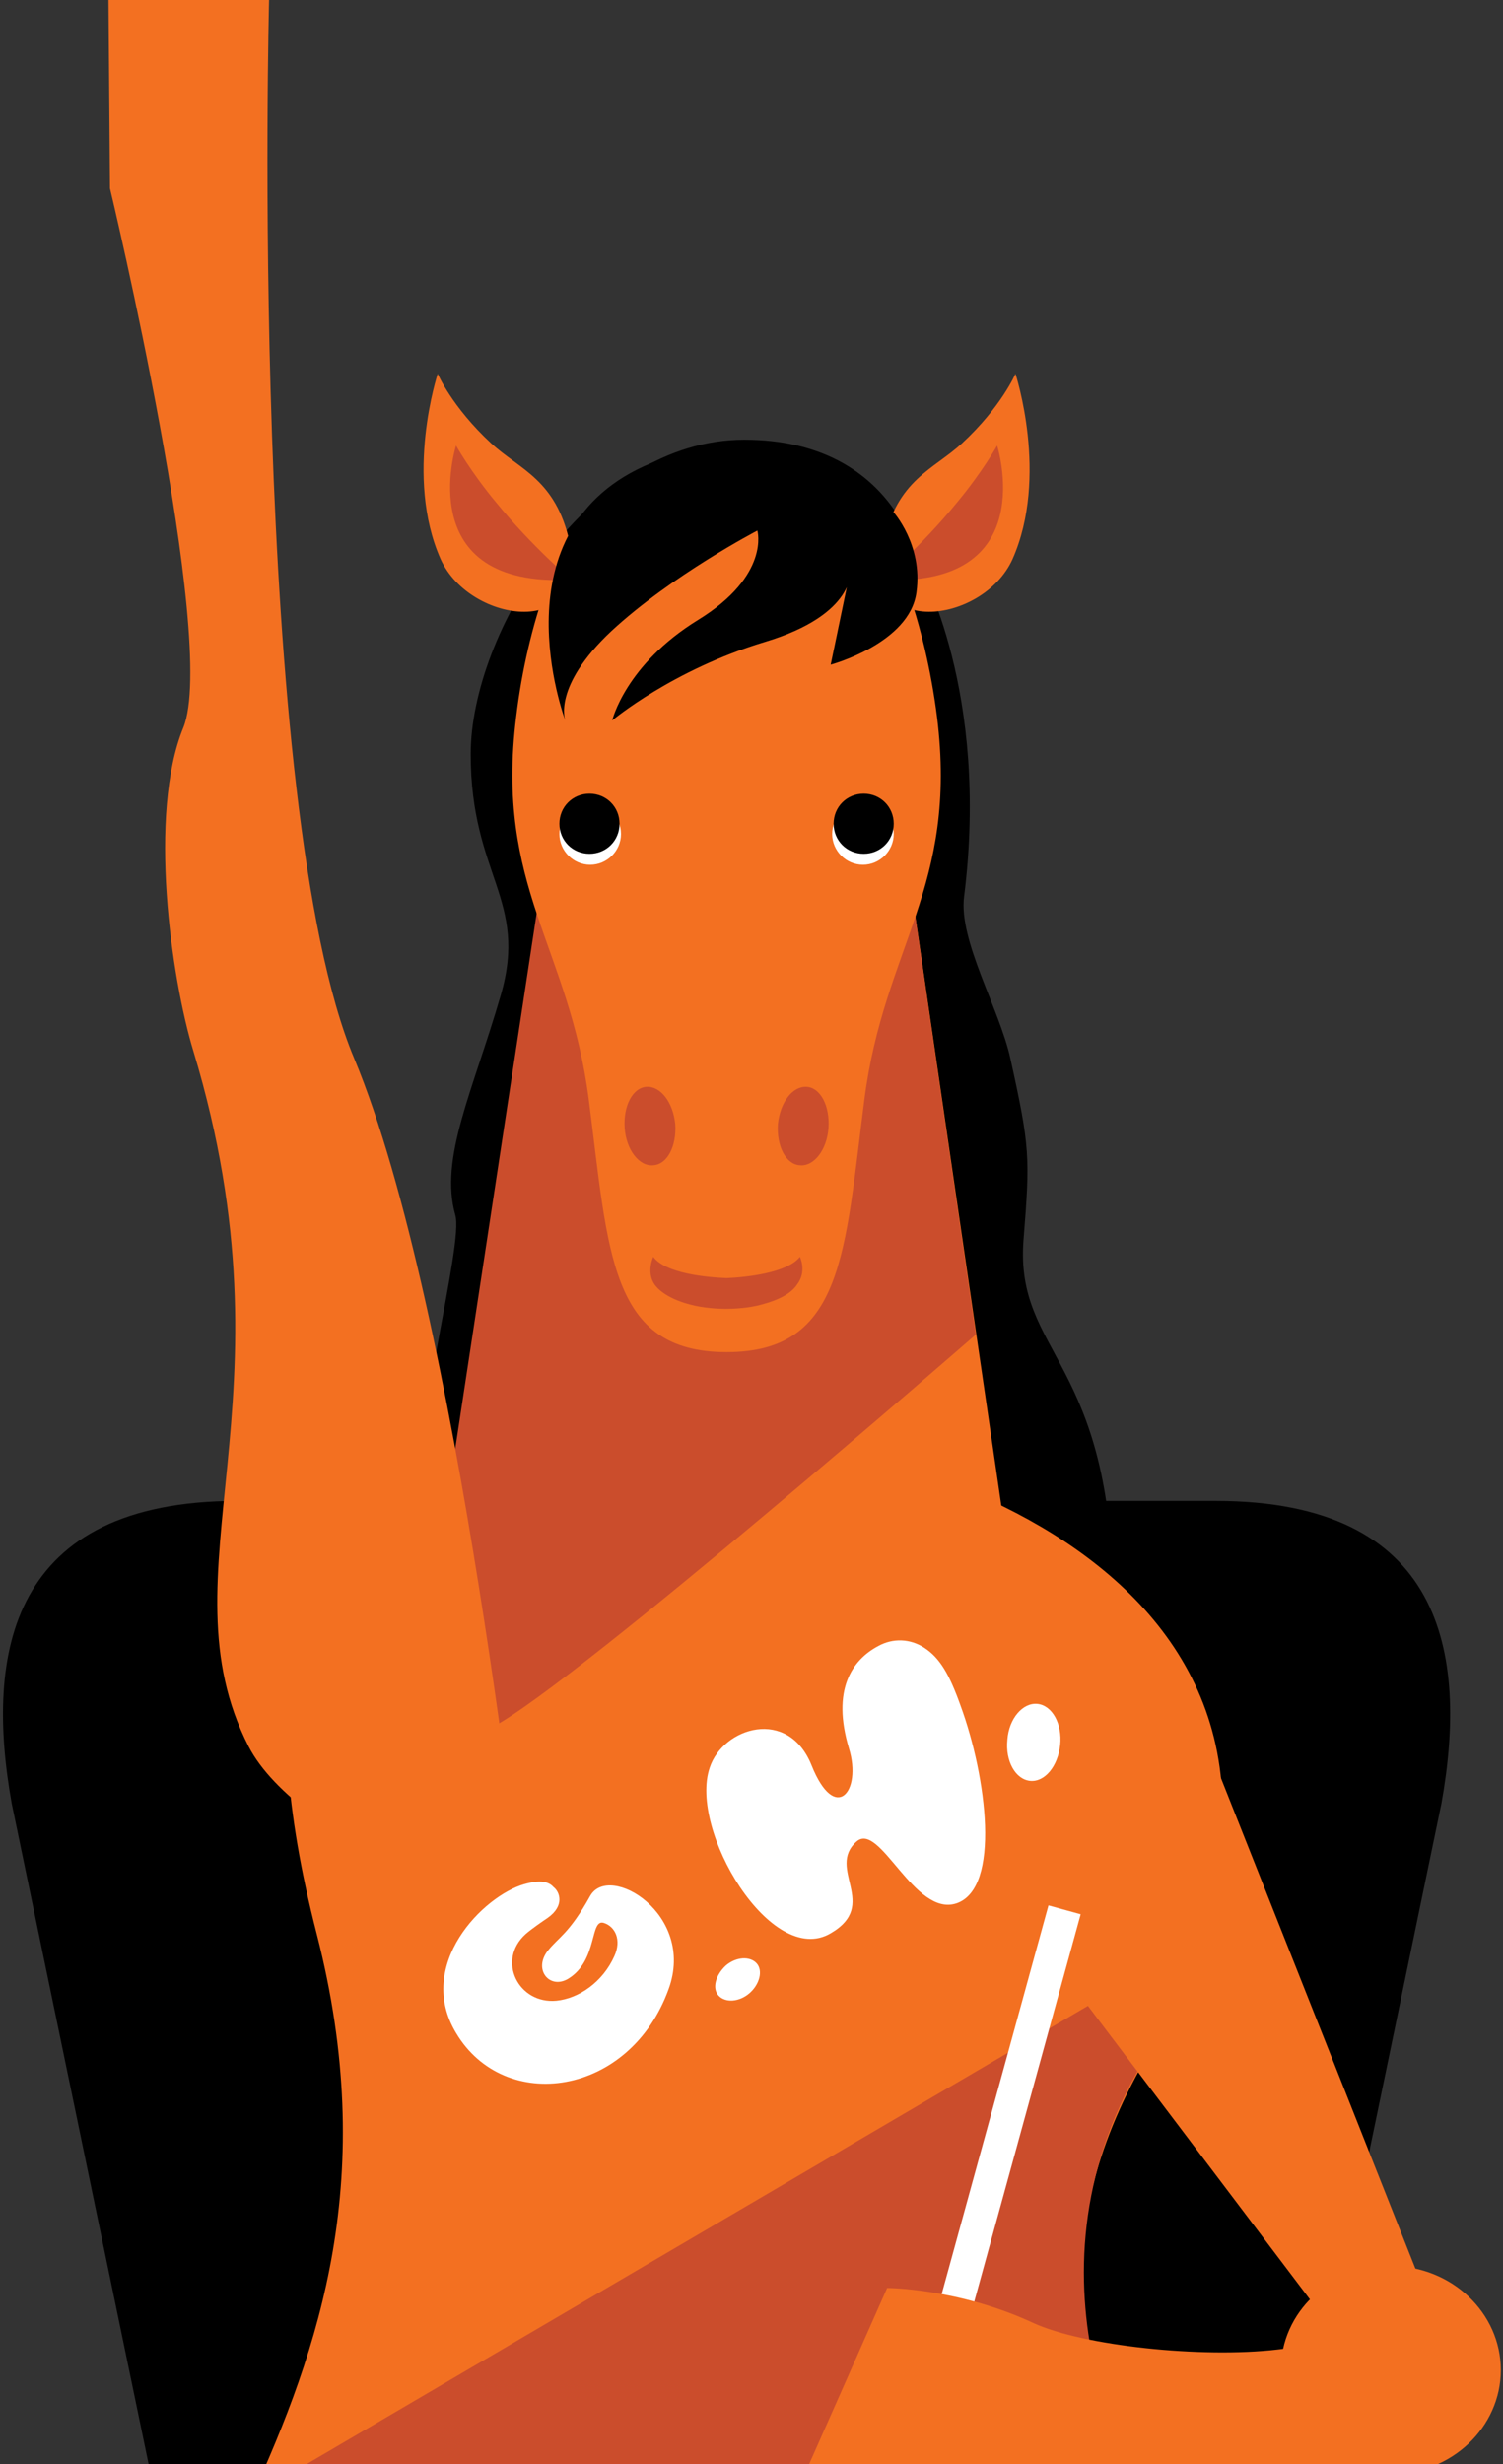
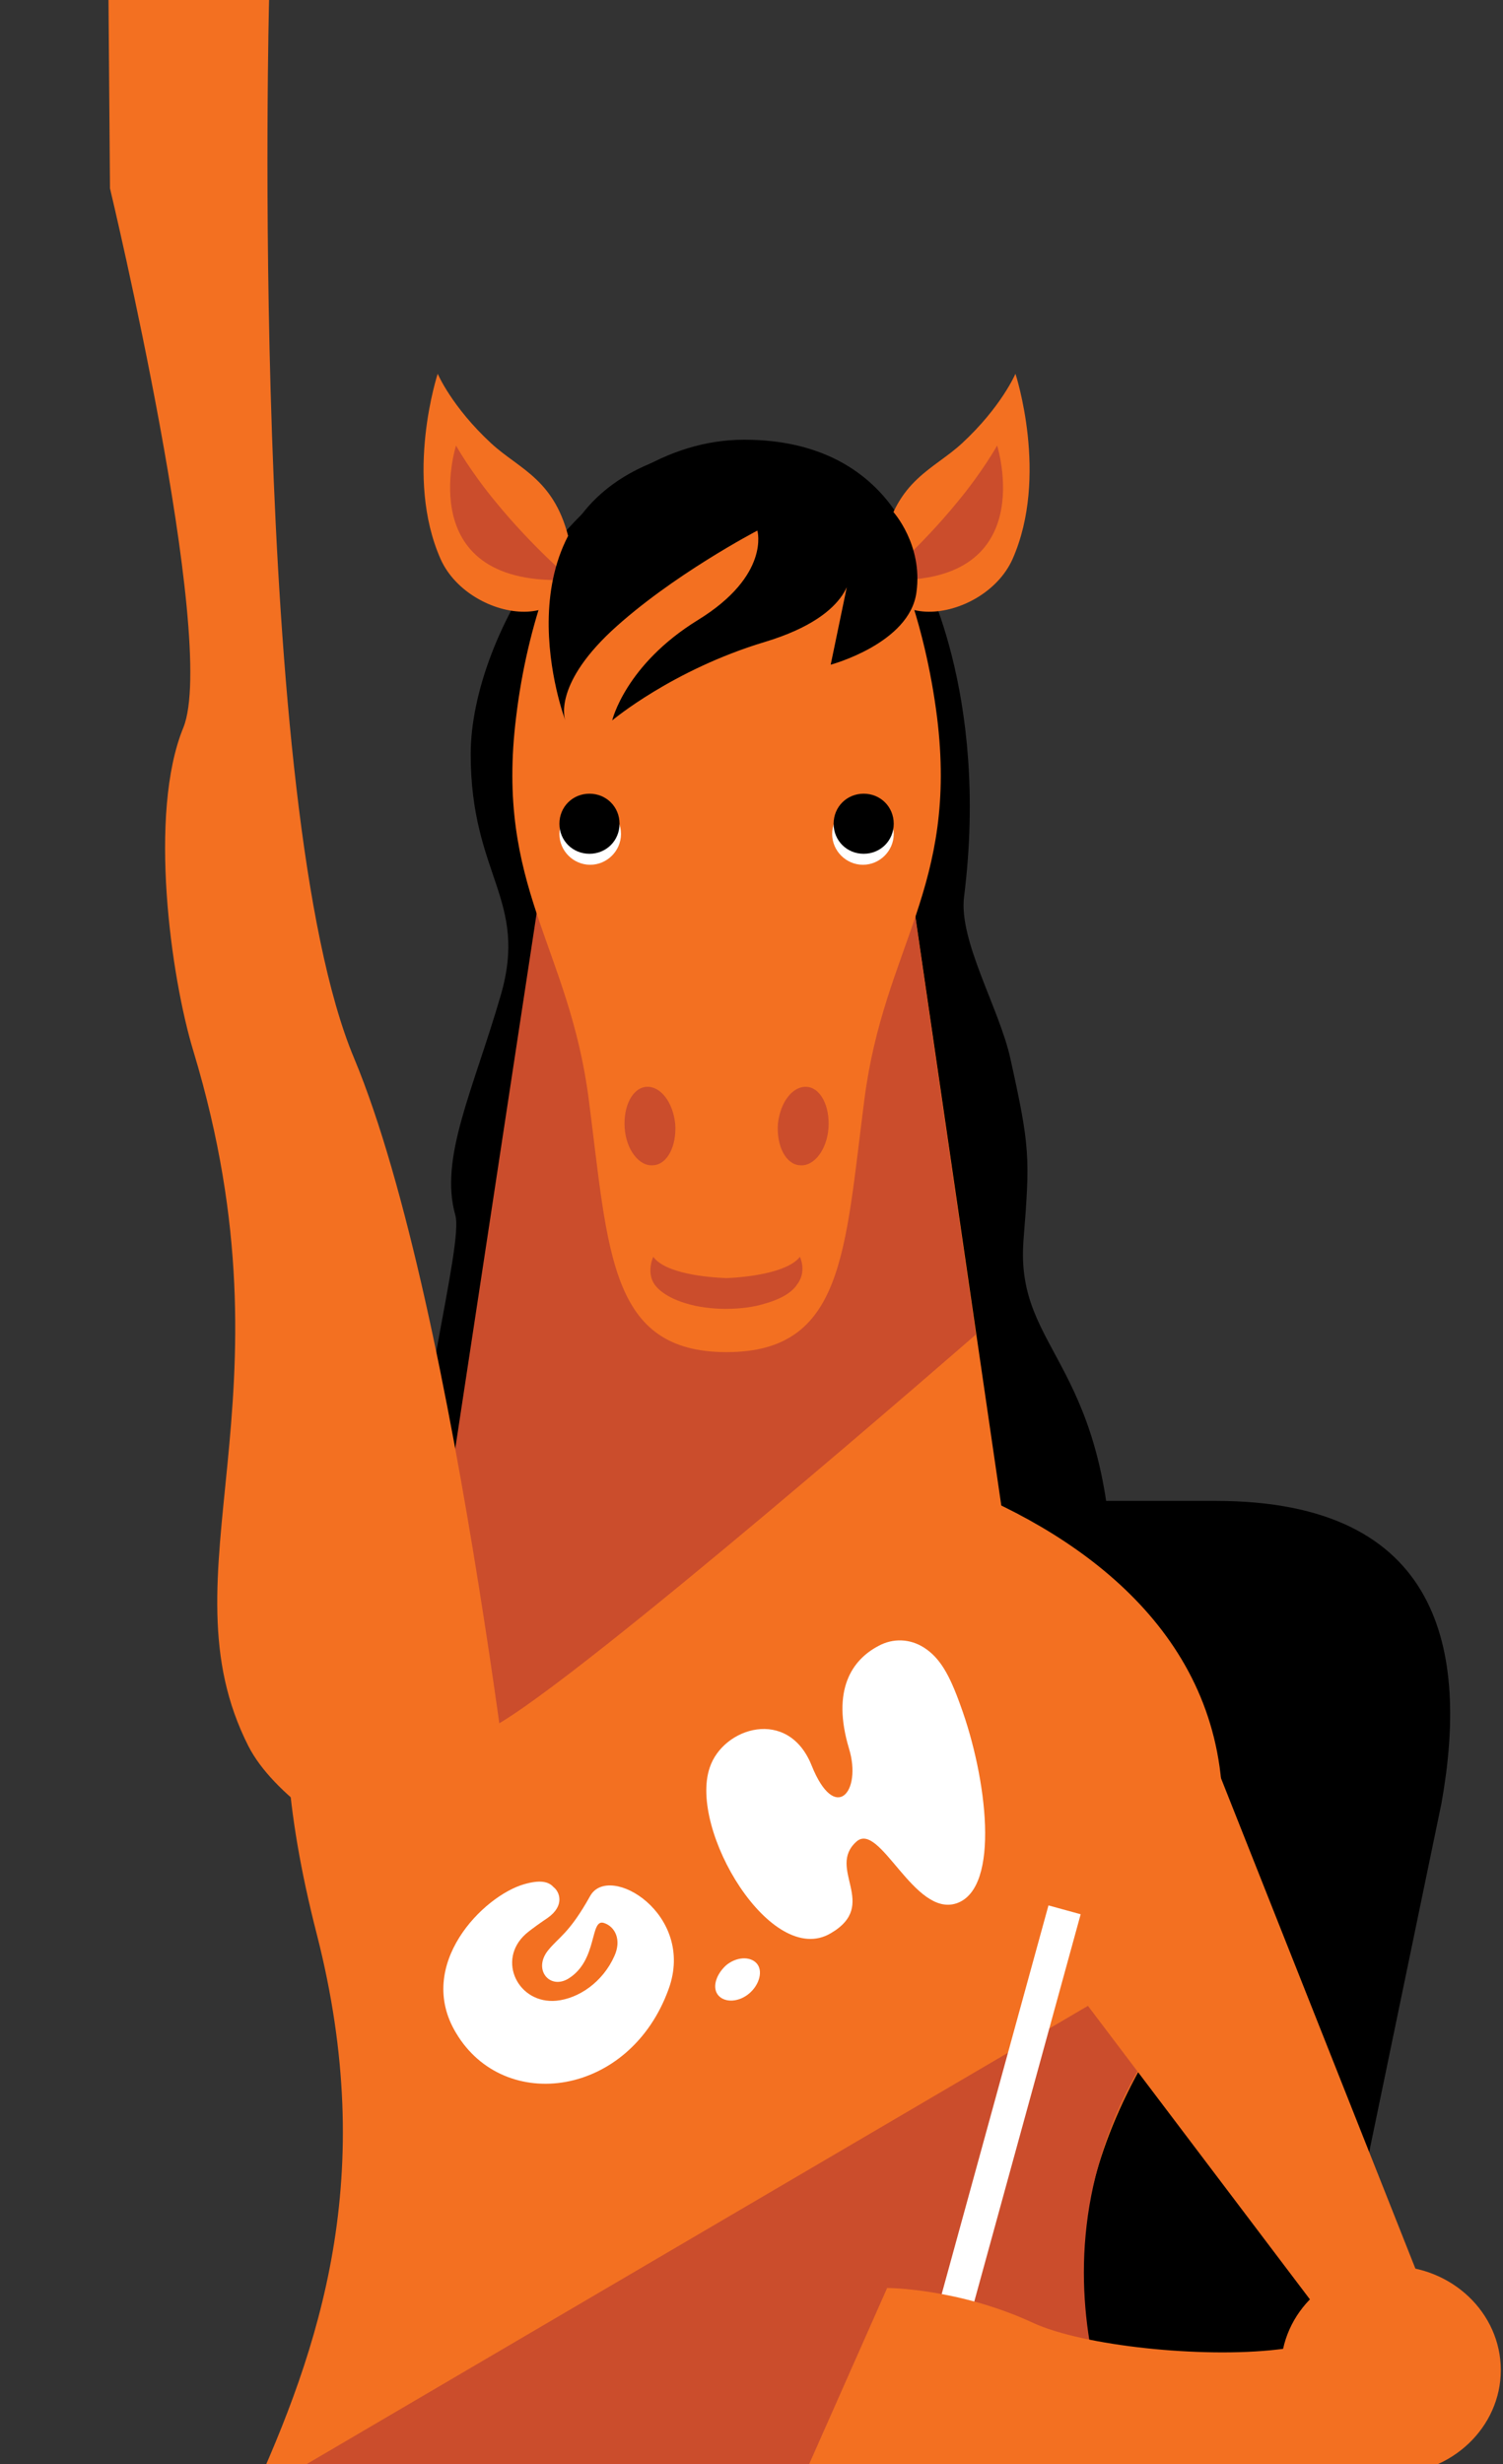
<svg xmlns="http://www.w3.org/2000/svg" width="180" height="295" viewBox="0 0 180 295" fill="none">
  <rect x="0" y="0" width="180" height="295" fill="#333333" stroke="none" />
  <g clip-path="url(#clip0)">
    <path fill-rule="evenodd" clip-rule="evenodd" d="M172.624 215.92C175.873 197.846 172.8 179.684 145.581 179.684H87.015V299.338H155.331L172.624 215.92Z" fill="black" />
-     <path fill-rule="evenodd" clip-rule="evenodd" d="M1.405 215.92C-1.844 197.846 1.229 179.684 28.449 179.684H87.015V299.338H18.699L1.405 215.92Z" fill="black" />
    <path d="M110.195 68.084C110.195 68.084 107.649 52.642 89.122 52.642C70.507 52.642 56.371 75.717 56.371 90.281C56.371 104.845 63.307 107.653 59.971 119.146C56.634 130.64 52.595 138.624 54.527 145.467C56.546 152.311 31.434 226.799 69.278 234.432C107.122 242.065 133.288 217.938 133.288 191.617C133.288 162.751 121.522 162.225 122.576 148.45C123.366 138.536 123.366 137.395 120.995 126.692C119.678 120.726 114.761 112.566 115.463 107.302C118.537 82.736 110.195 68.084 110.195 68.084Z" fill="black" />
    <path d="M107.122 92.562H87.015H66.907L50.839 202.671H87.015H123.19L107.122 92.562Z" fill="#F37021" />
    <path fill-rule="evenodd" clip-rule="evenodd" d="M87.366 171.7C86.095 171.7 84.748 171.685 83.341 171.669C60.641 171.412 22.388 170.979 37.932 231.537C45.356 260.517 38.31 281.067 29.958 299.338H85.434H87.278H137.276C129.488 284.097 124.902 267.992 137.063 246.715C169.064 190.779 110.582 172.714 87.278 171.742V171.7H87.366Z" fill="#F37021" />
    <path d="M52.42 187.23C53.298 187.23 45.307 214.077 59.093 206.707C69.366 201.18 116.868 159.768 116.868 159.768L107.122 92.562H66.82L52.42 187.23Z" fill="#CB4D2C" />
    <path d="M62.868 230.572C62.868 230.572 54.966 156.785 42.41 126.692C29.766 96.598 32.224 0 32.224 0H12.995L13.171 22.548C13.171 22.548 26.166 76.769 21.951 87.122C17.737 97.388 20.459 117.041 23.18 125.902C35.824 167.84 19.142 188.195 29.766 209.076C35.737 220.657 62.868 230.572 62.868 230.572Z" fill="#F37021" />
    <path d="M153.395 283.74C153.395 290.583 159.278 296.199 166.566 296.199C173.854 296.199 179.737 290.583 179.737 283.74C179.737 276.896 173.854 271.281 166.566 271.281C159.278 271.281 153.395 276.809 153.395 283.74Z" fill="#F37021" />
    <path d="M136.976 246.715L137.327 236.011L29.59 299.181H137.327C137.327 299.269 120.644 273.826 136.976 246.715Z" fill="#CB4D2C" />
    <path d="M140.927 199.513L172.098 278.125L162.615 282.863L123.717 231.449C123.629 231.537 131.356 201.092 140.927 199.513Z" fill="#F37021" />
    <path d="M112.302 283.915L127.493 228.641" stroke="white" stroke-width="4" stroke-miterlimit="10" />
    <path d="M84.995 211.62C82.449 219.078 92.371 235.66 99.483 231.449C105.366 228.027 98.956 223.728 102.556 220.482C105.366 217.938 109.493 229.606 114.585 227.852C119.854 226.009 118.185 212.761 115.024 204.163C113.707 200.478 112.566 198.46 110.634 197.232C108.966 196.179 106.946 196.091 105.19 197.056C102.029 198.723 99.571 202.32 101.678 209.339C103.259 214.516 100.01 218.376 97.2 211.357C94.39 204.338 86.576 206.795 84.995 211.62Z" fill="white" />
    <path d="M86.049 238.906C86.839 239.784 88.507 239.696 89.737 238.643C90.966 237.59 91.405 235.923 90.615 235.046C89.825 234.169 88.156 234.256 86.927 235.309C85.698 236.45 85.259 238.029 86.049 238.906Z" fill="white" />
-     <path d="M120.644 208.286C120.381 210.831 121.61 213.024 123.366 213.2C125.122 213.375 126.702 211.445 126.966 208.901C127.229 206.356 126 204.163 124.244 203.987C122.488 203.812 120.82 205.742 120.644 208.286Z" fill="white" />
    <path d="M62.781 225.571C57.864 226.974 49.698 235.222 54.615 243.381C60.41 253.12 75.424 251.014 80.078 238.117C83.327 229.168 72.966 222.939 70.683 226.974C68.137 231.537 66.907 231.888 65.59 233.555C63.834 235.836 65.854 238.205 68.049 236.889C71.649 234.695 70.595 229.606 72.351 230.221C73.668 230.659 74.459 232.239 73.581 234.169C72.176 237.327 69.278 239.258 66.644 239.521C62.078 239.959 59.444 234.695 62.956 231.537C63.659 230.923 65.064 229.957 65.59 229.606C67.698 228.115 66.995 226.448 66.293 225.922C65.678 225.22 64.624 225.044 62.781 225.571Z" fill="white" />
    <path d="M112.215 85.806C110.81 74.752 107.034 64.048 103.083 60.45C97.2 55.099 89.122 54.66 87.015 54.66C84.995 54.66 76.829 55.011 70.946 60.45C66.995 64.048 63.132 74.752 61.815 85.806C59.268 106.249 68.137 113.268 70.507 131.605C72.878 149.942 72.966 161.874 87.015 161.874C101.064 161.874 101.151 149.942 103.522 131.605C105.893 113.268 114.761 106.249 112.215 85.806Z" fill="#F37021" />
    <path d="M68.224 64.925C66.556 57.38 62.254 56.239 58.829 53.081C54.088 48.694 52.419 44.746 52.419 44.746C52.419 44.746 48.38 57.029 52.771 66.943C56.283 74.751 70.859 76.594 68.224 64.925Z" fill="#F37021" />
    <path d="M74.371 99.844C74.371 101.862 72.702 103.529 70.683 103.529C68.663 103.529 66.995 101.862 66.995 99.844C66.995 97.826 68.663 96.159 70.683 96.159C72.702 96.159 74.371 97.826 74.371 99.844Z" fill="white" />
    <path d="M74.195 98.616C74.195 100.634 72.615 102.213 70.595 102.213C68.576 102.213 66.995 100.634 66.995 98.616C66.995 96.598 68.576 95.019 70.595 95.019C72.615 95.019 74.195 96.598 74.195 98.616Z" fill="black" />
    <path d="M80.868 134.588C81.044 137.22 79.903 139.413 78.234 139.501C76.566 139.676 74.985 137.659 74.81 135.026C74.634 132.394 75.776 130.201 77.444 130.113C79.112 130.025 80.605 131.956 80.868 134.588Z" fill="#CB4D2C" />
    <path d="M68.4 69.4C68.4 69.4 63.746 65.451 59.444 60.187C56.371 56.502 54.615 53.344 54.615 53.344C54.615 53.344 49.171 70.452 68.4 69.4Z" fill="#CB4D2C" />
    <path d="M105.805 64.925C107.473 57.38 111.776 56.239 115.2 53.081C119.942 48.694 121.61 44.746 121.61 44.746C121.61 44.746 125.649 57.029 121.259 66.943C117.746 74.751 103.171 76.594 105.805 64.925Z" fill="#F37021" />
    <path d="M99.659 99.844C99.659 101.862 101.327 103.529 103.347 103.529C105.366 103.529 107.034 101.862 107.034 99.844C107.034 97.826 105.366 96.159 103.347 96.159C101.327 96.159 99.659 97.826 99.659 99.844Z" fill="white" />
    <path d="M99.834 98.616C99.834 100.634 101.415 102.213 103.434 102.213C105.454 102.213 107.034 100.634 107.034 98.616C107.034 96.598 105.454 95.019 103.434 95.019C101.415 95.019 99.834 96.598 99.834 98.616Z" fill="black" />
    <path d="M93.161 134.588C92.986 137.22 94.127 139.413 95.795 139.501C97.464 139.676 99.044 137.659 99.22 135.026C99.395 132.394 98.254 130.201 96.585 130.113C94.917 130.025 93.424 131.956 93.161 134.588Z" fill="#CB4D2C" />
    <path d="M95.795 150.468C94.303 152.398 89.298 152.925 87.015 153.012C84.732 152.925 79.727 152.486 78.234 150.468C78.234 150.468 77.356 152.311 78.41 153.802C79.112 154.767 80.605 155.645 82.625 156.171C84.205 156.61 86.049 156.697 86.927 156.697C87.805 156.697 89.737 156.61 91.23 156.171C93.249 155.645 94.742 154.855 95.444 153.802C96.673 152.223 95.795 150.468 95.795 150.468Z" fill="#CB4D2C" />
    <path d="M105.629 69.4C105.629 69.4 110.283 65.451 114.586 60.187C117.659 56.502 119.415 53.344 119.415 53.344C119.415 53.344 124.859 70.452 105.629 69.4Z" fill="#CB4D2C" />
    <path d="M106.946 61.24C106.946 61.24 110.546 65.188 109.756 70.891C108.966 77.033 99.483 79.577 99.483 79.577L101.854 68.171C101.854 68.171 102.644 73.523 91.581 76.857C80.517 80.191 73.317 86.245 73.317 86.245C73.317 86.245 74.897 79.577 83.59 74.225C92.283 68.873 90.702 63.521 90.702 63.521C90.702 63.521 80.429 68.873 73.229 75.541C66.117 82.209 67.698 86.245 67.698 86.245C67.698 86.245 59.005 63.258 77.971 55.45C97.902 47.29 106.946 61.24 106.946 61.24Z" fill="black" />
    <path d="M169.376 277.949C169.376 277.949 175.785 278.651 152.956 281.283C143.912 282.336 129.776 280.845 123.805 278.125C114.761 273.913 106.244 273.913 106.244 273.913L96.761 295.321H171.659L169.376 277.949Z" fill="#F37021" />
  </g>
  <defs>
    <clipPath id="clip0">
      <rect width="180" height="295" fill="white" />
    </clipPath>
  </defs>
</svg>